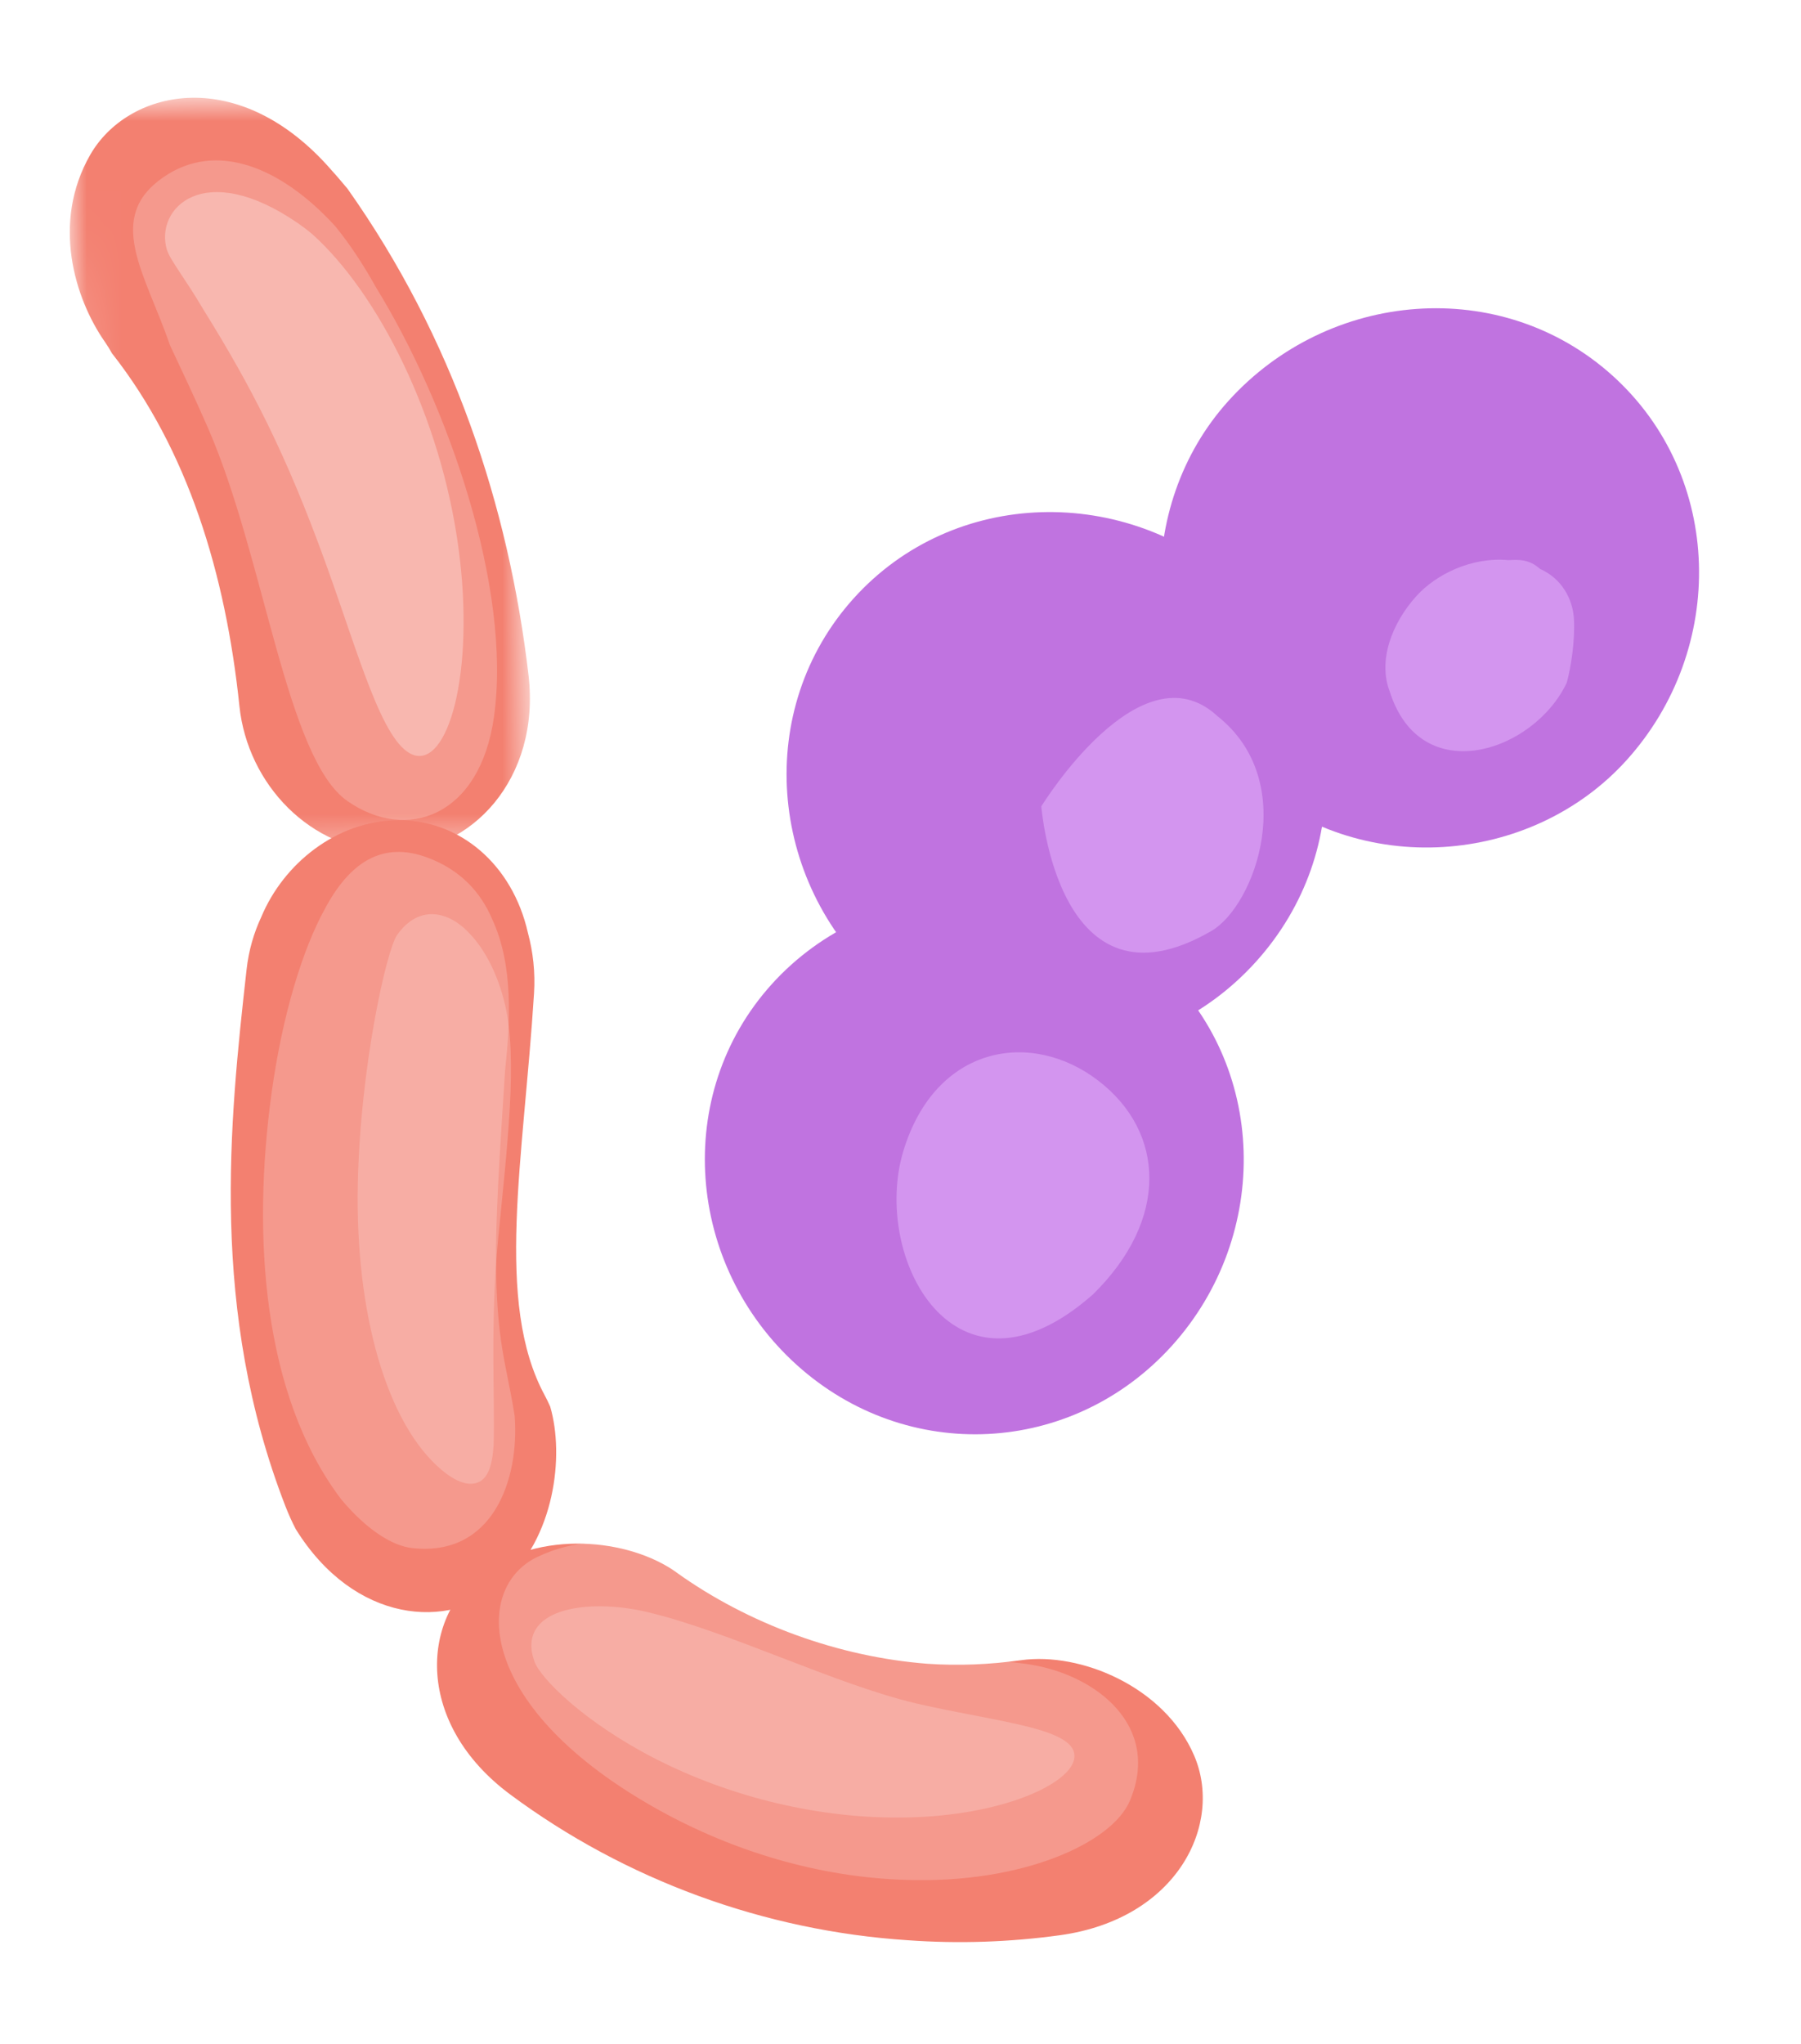
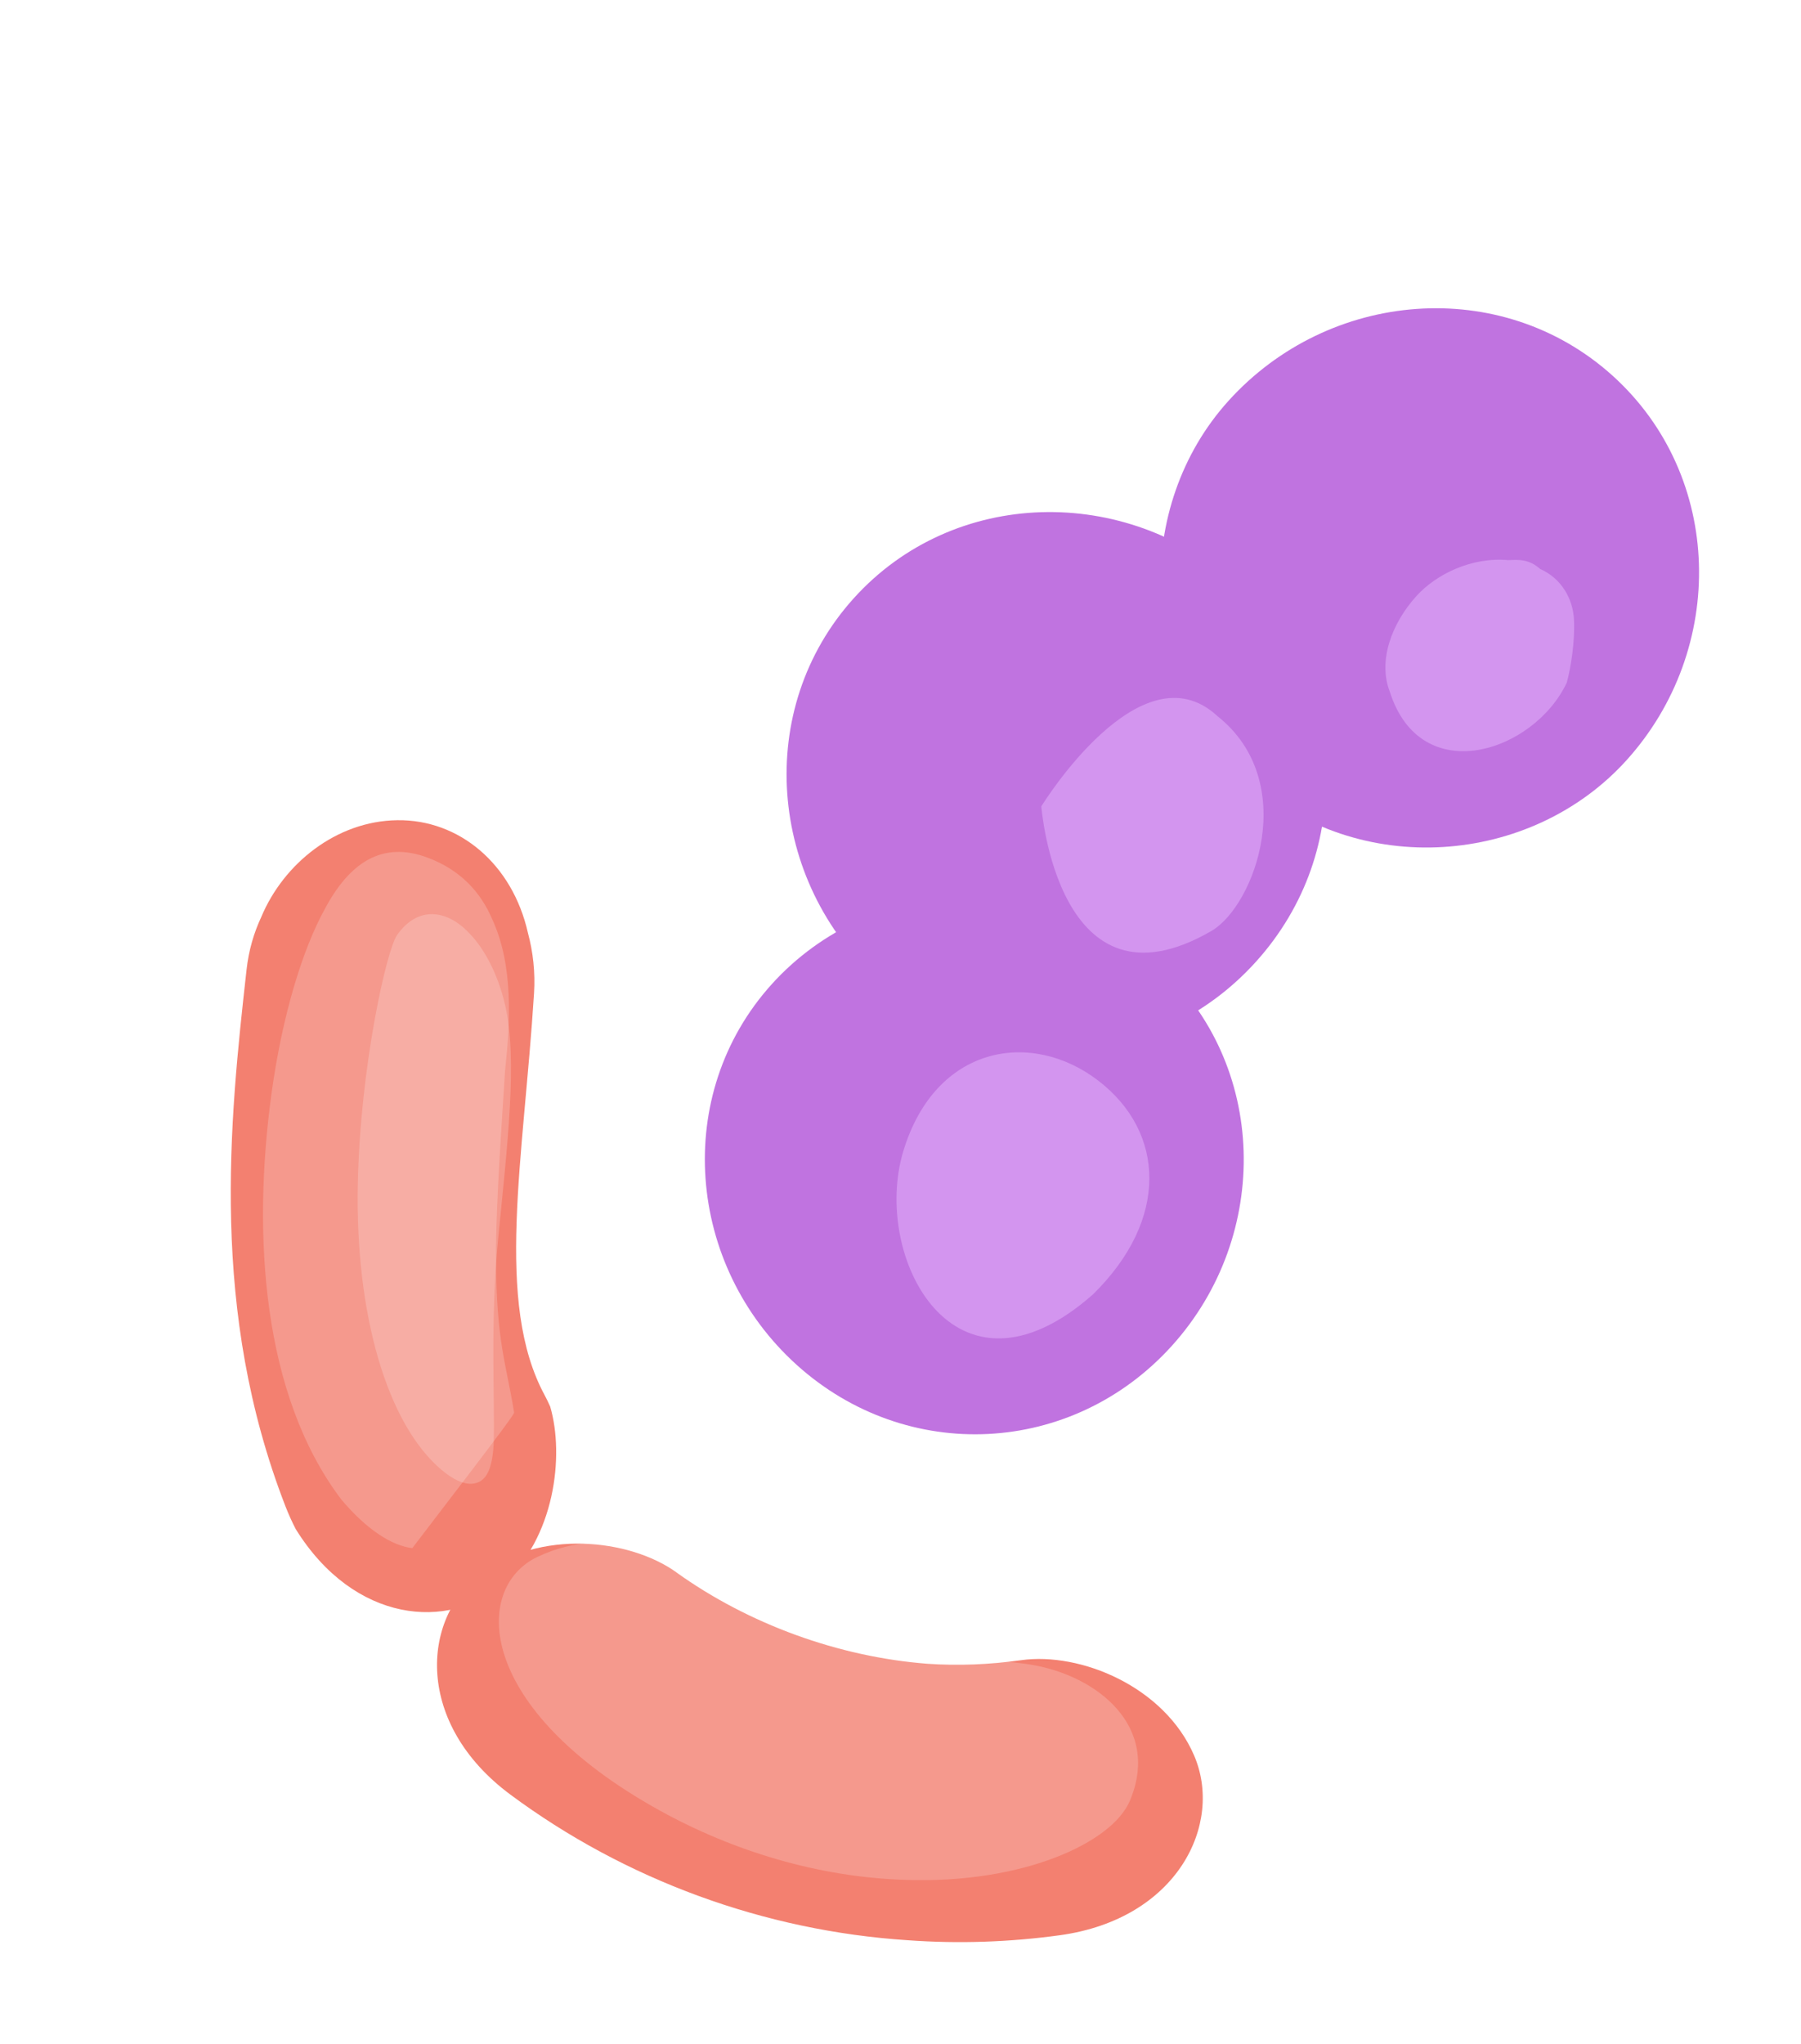
<svg xmlns="http://www.w3.org/2000/svg" width="52" height="59" viewBox="0 0 52 59" fill="none">
  <g filter="url(#filter0_d_0_25385)">
    <mask id="mask0_0_25385" style="mask-type:luminance" maskUnits="userSpaceOnUse" x="1" y="1" width="15" height="23">
      <path fill-rule="evenodd" clip-rule="evenodd" d="M1.881 1.95L14.687 1.503L15.453 23.455L2.647 23.902L1.881 1.95Z" fill="white" />
    </mask>
    <g mask="url(#mask0_0_25385)">
-       <path fill-rule="evenodd" clip-rule="evenodd" d="M9.438 3.763C9.639 3.984 9.837 4.211 10.031 4.445C13.078 8.752 14.689 13.611 15.26 18.49C15.611 21.484 13.596 23.632 11.294 23.596C8.966 23.561 7.149 21.642 6.913 19.387C6.514 15.554 5.419 11.98 3.231 9.198C3.172 9.088 3.105 8.982 3.033 8.877C2.156 7.621 1.48 5.429 2.605 3.469C3.674 1.608 6.781 0.851 9.438 3.763Z" fill="#F38070" />
-     </g>
+       </g>
    <path opacity="0.2" fill-rule="evenodd" clip-rule="evenodd" d="M10.866 7.313C10.529 6.71 10.14 6.095 9.681 5.532C8.114 3.817 6.245 3.06 4.717 4.116C3.011 5.295 4.204 6.909 4.905 8.96C5.25 9.703 5.613 10.455 6.006 11.357C7.65 15.127 8.264 20.9 10.036 22.13C11.744 23.315 13.863 22.579 14.264 19.683C14.779 15.98 12.932 10.673 10.866 7.313Z" fill="white" />
    <path opacity="0.3" fill-rule="evenodd" clip-rule="evenodd" d="M8.613 5.451C5.88 3.568 4.469 5.023 4.817 6.204C4.903 6.497 5.362 7.066 5.863 7.92C7.247 10.146 8.258 12.091 9.404 15.262C10.372 17.942 11.035 20.429 11.908 20.784C12.925 21.195 13.726 18.449 13.239 14.83C12.73 11.031 10.92 7.477 9.027 5.769C8.883 5.647 8.743 5.541 8.613 5.451Z" fill="white" />
    <path fill-rule="evenodd" clip-rule="evenodd" d="M15.419 27.676C15.118 32.47 14.276 36.6 15.728 39.283C15.785 39.392 15.839 39.5 15.886 39.609C16.302 41.031 16.015 43.413 14.497 44.741C12.966 46.08 10.227 45.865 8.539 43.145C8.428 42.932 8.329 42.711 8.24 42.482C6.053 36.845 6.623 31.417 7.12 26.985C7.182 26.43 7.332 25.925 7.545 25.47C8.186 23.937 9.707 22.702 11.472 22.679C13.257 22.656 14.793 23.939 15.243 25.933C15.392 26.486 15.457 27.076 15.419 27.676Z" fill="#F38070" />
-     <path opacity="0.2" fill-rule="evenodd" clip-rule="evenodd" d="M14.583 29.905C14.733 28.512 14.828 26.875 14.214 25.544C13.88 24.755 13.297 24.12 12.36 23.765C11.018 23.255 10.074 23.928 9.372 25.254C8.754 26.375 8.157 28.258 7.839 30.571C7.28 34.654 7.569 39.271 9.854 42.289C10.574 43.148 11.309 43.627 11.905 43.693C14.218 43.947 14.998 41.737 14.861 39.886C14.854 39.849 14.85 39.811 14.843 39.773C14.612 38.351 14.332 37.745 14.321 35.355C14.313 33.68 14.517 31.043 14.583 29.905Z" fill="white" />
+     <path opacity="0.2" fill-rule="evenodd" clip-rule="evenodd" d="M14.583 29.905C14.733 28.512 14.828 26.875 14.214 25.544C13.88 24.755 13.297 24.12 12.36 23.765C11.018 23.255 10.074 23.928 9.372 25.254C8.754 26.375 8.157 28.258 7.839 30.571C7.28 34.654 7.569 39.271 9.854 42.289C10.574 43.148 11.309 43.627 11.905 43.693C14.854 39.849 14.85 39.811 14.843 39.773C14.612 38.351 14.332 37.745 14.321 35.355C14.313 33.68 14.517 31.043 14.583 29.905Z" fill="white" />
    <path fill-rule="evenodd" clip-rule="evenodd" d="M14.577 27.986C14.368 27.113 13.997 26.412 13.569 25.962C12.925 25.266 12.147 25.184 11.583 25.842C11.543 25.89 11.502 25.94 11.465 25.994C11.159 26.431 10.399 29.814 10.331 33.179C10.253 36.947 11.178 40.108 12.747 41.433C13.076 41.713 13.379 41.85 13.624 41.835C14.064 41.809 14.214 41.365 14.252 40.705C14.296 39.393 14.143 37.225 14.386 34.736C14.641 32.115 14.957 29.568 14.577 27.986Z" fill="white" fill-opacity="0.2" />
    <path fill-rule="evenodd" clip-rule="evenodd" d="M19.53 44.395C21.612 45.887 24.217 46.837 26.785 47.033C27.673 47.093 28.582 47.056 29.482 46.929C31.2 46.689 33.623 47.695 34.477 49.679C35.328 51.654 34.002 54.402 30.598 54.87C29.152 55.069 27.68 55.12 26.21 55.014C22.062 54.742 18.051 53.269 14.737 50.81C11.982 48.767 12.156 45.736 13.873 44.44C15.578 43.152 18.162 43.413 19.53 44.393L19.53 44.395Z" fill="#F38070" />
    <path fill-rule="evenodd" clip-rule="evenodd" d="M20.838 44.976C19.343 44.108 17.725 42.91 15.524 43.944C13.633 44.832 13.725 48.324 19.047 51.268C21.159 52.437 23.628 53.196 26.154 53.272C29.525 53.388 32.108 52.205 32.622 50.989C33.529 48.845 31.678 47.363 29.741 47.054C28.968 46.931 27.817 46.909 26.596 46.745C24.168 46.401 22.284 45.704 20.838 44.976Z" fill="white" fill-opacity="0.2" />
-     <path fill-rule="evenodd" clip-rule="evenodd" d="M18.674 45.536C16.924 45.127 14.897 45.447 15.429 46.964C15.595 47.437 16.848 48.715 18.932 49.779C21.099 50.885 23.683 51.525 26.202 51.469C28.899 51.412 30.817 50.537 31.005 49.82C31.245 48.896 28.884 48.74 26.459 48.179C24.088 47.62 21.046 46.095 18.674 45.536Z" fill="white" fill-opacity="0.2" />
    <path fill-rule="evenodd" clip-rule="evenodd" d="M36.026 21.504C32.814 18.606 32.721 13.614 35.469 10.573C38.37 7.363 43.348 6.948 46.56 9.846C49.77 12.745 49.863 17.736 46.963 20.947C44.217 23.988 39.239 24.402 36.026 21.504" fill="#C073E0" />
    <path fill-rule="evenodd" clip-rule="evenodd" d="M25.375 27.318C22.176 24.429 21.763 19.47 24.652 16.27C27.54 13.072 32.512 12.98 35.709 15.869C38.907 18.758 39.151 23.564 36.264 26.764C33.377 29.963 28.573 30.207 25.375 27.318" fill="#C073E0" />
    <path fill-rule="evenodd" clip-rule="evenodd" d="M23.002 38.403C19.819 35.529 19.408 30.596 22.283 27.413C25.156 24.232 30.254 23.972 33.437 26.845C36.617 29.719 36.709 34.668 33.837 37.851C30.963 41.034 26.184 41.276 23.002 38.403" fill="#C073E0" />
    <path fill-rule="evenodd" clip-rule="evenodd" d="M45.237 18.709C45.363 18.25 45.476 17.489 45.445 16.886C45.414 16.283 45.083 15.697 44.468 15.426C44.151 15.14 43.85 15.156 43.55 15.171C42.49 15.073 41.461 15.58 40.892 16.212C40.178 17.004 39.781 18.081 40.128 18.971C41.025 21.794 44.285 20.721 45.237 18.709" fill="#D395EF" />
    <path fill-rule="evenodd" clip-rule="evenodd" d="M34.976 25.877C36.242 25.141 37.529 21.561 35.152 19.675C32.929 17.612 30.066 22.279 30.066 22.279C30.066 22.279 30.54 28.447 34.976 25.877" fill="#D395EF" />
    <path fill-rule="evenodd" clip-rule="evenodd" d="M31.556 36.37C33.766 34.202 33.64 31.678 31.708 30.196C29.776 28.714 27.013 29.171 26.084 32.224C25.156 35.276 27.555 39.896 31.556 36.37Z" fill="#D395EF" />
  </g>
  <defs>
    <filter id="filter0_d_0_25385" x="0.016" y="0.822" width="51.041" height="57.246" filterUnits="userSpaceOnUse" color-interpolation-filters="sRGB">
      <feFlood flood-opacity="0" result="BackgroundImageFix" />
      <feColorMatrix in="SourceAlpha" type="matrix" values="0 0 0 0 0 0 0 0 0 0 0 0 0 0 0 0 0 0 127 0" result="hardAlpha" />
      <feOffset dy="1" />
      <feGaussianBlur stdDeviation="1" />
      <feColorMatrix type="matrix" values="0 0 0 0 0 0 0 0 0 0 0 0 0 0 0 0 0 0 0.35 0" />
      <feBlend mode="normal" in2="BackgroundImageFix" result="effect1_dropShadow_0_25385" />
      <feBlend mode="normal" in="SourceGraphic" in2="effect1_dropShadow_0_25385" result="shape" />
    </filter>
  </defs>
</svg>